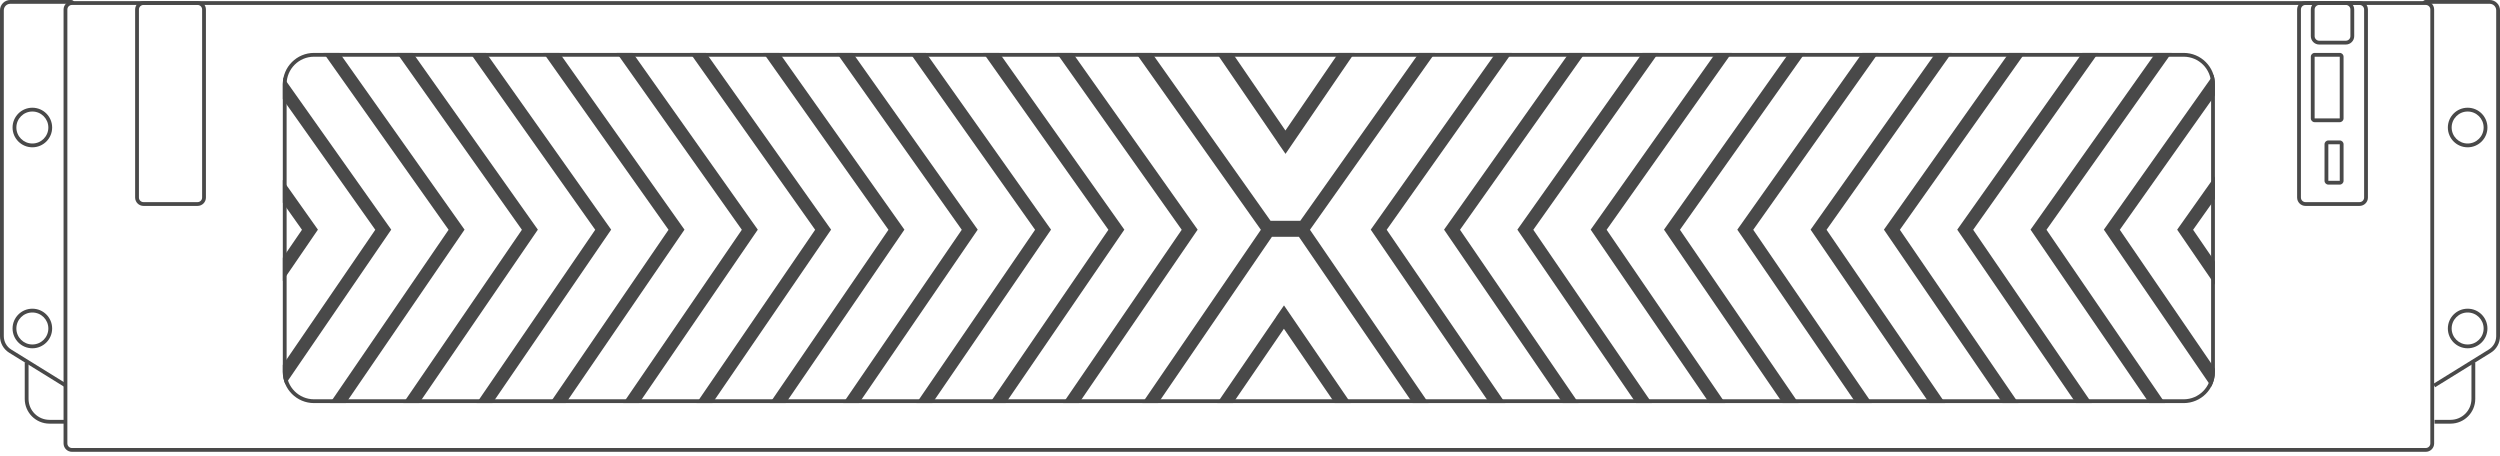
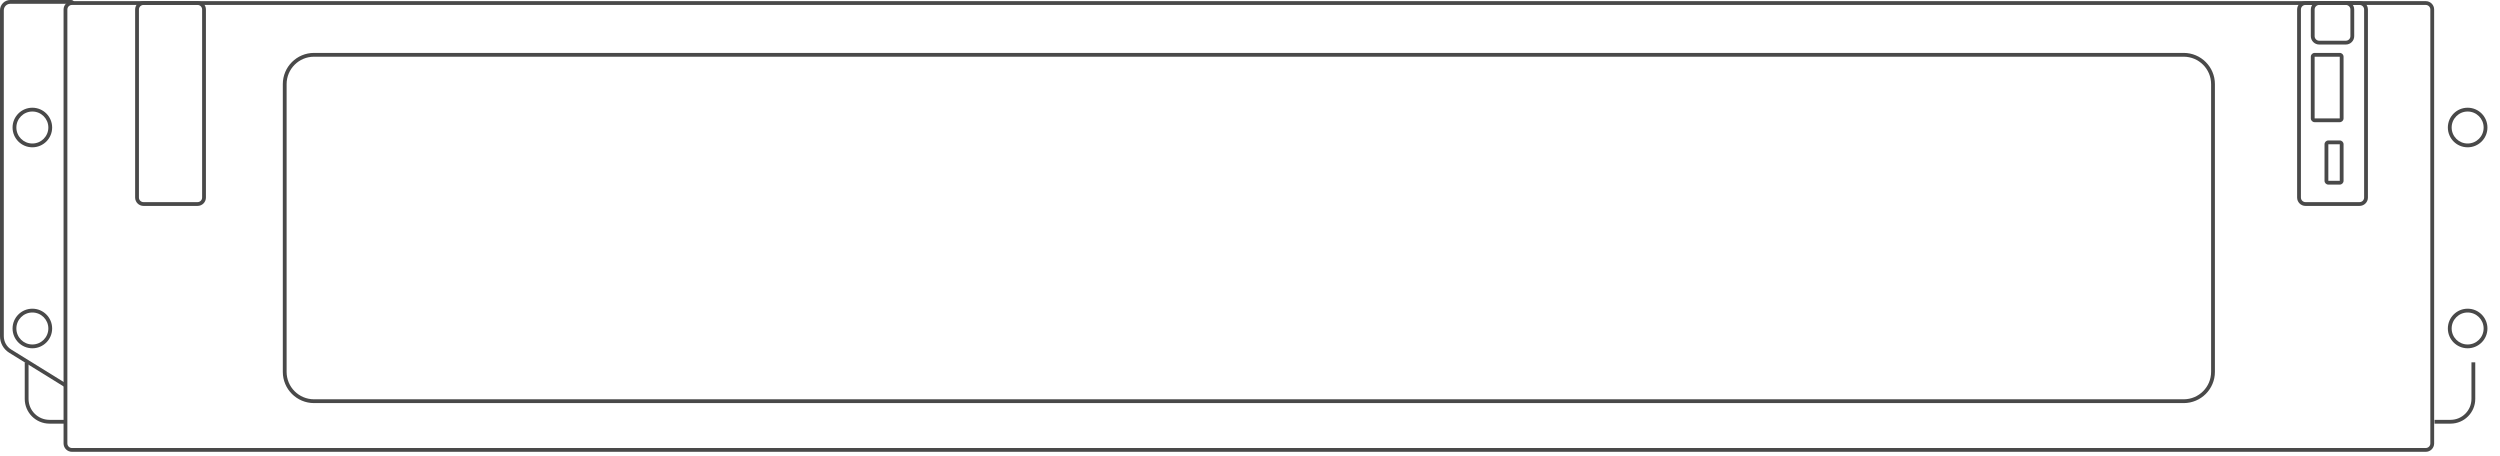
<svg xmlns="http://www.w3.org/2000/svg" width="400" height="73" viewBox="0 0 400 73" fill="none">
  <path fill-rule="evenodd" clip-rule="evenodd" d="M1.644 0.609C1.073 0.609 0.609 1.073 0.609 1.644V53.799C0.609 54.663 1.056 55.467 1.792 55.922L10.696 61.434L10.376 61.952L1.471 56.44C0.557 55.873 0 54.874 0 53.799V1.644C0 0.736 0.736 0 1.644 0H11.389C11.691 0 11.937 0.245 11.937 0.548H11.328C11.328 0.582 11.355 0.609 11.389 0.609H1.644Z" fill="#494949" />
-   <path fill-rule="evenodd" clip-rule="evenodd" d="M398.356 0.609C398.928 0.609 399.391 1.073 399.391 1.644V53.799C399.391 54.663 398.944 55.467 398.208 55.922L389.304 61.434L389.624 61.952L398.529 56.44C399.444 55.873 400 54.874 400 53.799V1.644C400 0.736 399.264 0 398.356 0H388.124C387.788 0 387.515 0.273 387.515 0.609H398.356Z" fill="#494949" />
  <path fill-rule="evenodd" clip-rule="evenodd" d="M3.959 63.825V57.978H4.568V63.825C4.568 65.674 6.068 67.174 7.918 67.174H10.475V67.783H7.918C5.731 67.783 3.959 66.011 3.959 63.825Z" fill="#494949" />
  <path fill-rule="evenodd" clip-rule="evenodd" d="M396.042 63.825V57.978H395.433V63.825C395.433 65.674 393.933 67.174 392.083 67.174H389.525V67.783H392.083C394.269 67.783 396.042 66.011 396.042 63.825Z" fill="#494949" />
  <path fill-rule="evenodd" clip-rule="evenodd" d="M388.124 0.792H11.51C11.106 0.792 10.779 1.119 10.779 1.522V70.95C10.779 71.354 11.106 71.681 11.51 71.681H388.124C388.527 71.681 388.854 71.354 388.854 70.95V1.522C388.854 1.119 388.527 0.792 388.124 0.792ZM11.51 0.183C10.77 0.183 10.17 0.782 10.17 1.522V70.95C10.17 71.69 10.77 72.29 11.51 72.29H388.124C388.864 72.29 389.463 71.69 389.463 70.95V1.522C389.463 0.782 388.864 0.183 388.124 0.183H11.51Z" fill="#494949" />
-   <path fill-rule="evenodd" clip-rule="evenodd" d="M181.719 8.465H184.284L203.291 35.331H208.043L227.05 8.465H229.615L209.594 36.765L228.567 64.495H226.029L207.825 37.889H203.509L185.305 64.495H182.767L201.74 36.765L181.719 8.465ZM169.051 8.465H171.617L191.624 36.745L172.637 64.495H170.099L189.073 36.765L169.051 8.465ZM157.321 8.465H159.887L179.894 36.745L160.908 64.495H158.37L177.343 36.765L157.321 8.465ZM145.592 8.465H148.157L168.165 36.745L149.178 64.495H146.64L165.613 36.765L145.592 8.465ZM133.862 8.465H136.428L156.435 36.745L137.448 64.495H134.91L153.883 36.765L133.862 8.465ZM122.132 8.465H124.698L144.705 36.745L125.718 64.495H123.181L142.154 36.765L122.132 8.465ZM110.403 8.465H112.968L132.976 36.745L113.989 64.495H111.451L130.424 36.765L110.403 8.465ZM98.673 8.465H101.239L121.246 36.745L102.259 64.495H99.721L118.694 36.765L98.673 8.465ZM86.943 8.465H89.509L109.516 36.745L90.529 64.495H87.991L106.964 36.765L86.943 8.465ZM75.213 8.465H77.779L97.786 36.745L78.8 64.495H76.262L95.235 36.765L75.213 8.465ZM63.483 8.465H66.049L86.057 36.745L67.07 64.495H64.532L83.505 36.765L63.483 8.465ZM51.754 8.465H54.32L74.327 36.745L55.34 64.495H52.802L71.775 36.765L51.754 8.465ZM45.25 15.851V13.459C45.25 13.091 45.289 12.733 45.365 12.388L62.597 36.745L45.663 61.494C45.397 60.883 45.25 60.209 45.25 59.501V58.389L60.045 36.765L45.25 15.851ZM45.25 32.431V28.804L50.867 36.745L45.25 44.955V41.246L48.316 36.765L45.25 32.431ZM197.286 64.495H194.748L204.156 50.744L204.147 50.732L205.439 48.864L216.119 64.495H213.564L205.425 52.599L197.286 64.495ZM240.844 64.495H238.306L219.319 36.745L239.326 8.465H241.892L221.871 36.765L240.844 64.495ZM252.573 64.495H250.035L231.049 36.745L251.056 8.465H253.622L233.6 36.765L252.573 64.495ZM264.303 64.495H261.765L242.778 36.745L262.786 8.465H265.351L245.33 36.765L264.303 64.495ZM276.033 64.495H273.495L254.508 36.745L274.515 8.465H277.081L257.06 36.765L276.033 64.495ZM287.763 64.495H285.225L266.238 36.745L286.245 8.465H288.811L268.79 36.765L287.763 64.495ZM299.492 64.495H296.954L277.968 36.745L297.975 8.465H300.541L280.519 36.765L299.492 64.495ZM311.222 64.495H308.684L289.697 36.745L309.705 8.465H312.27L292.249 36.765L311.222 64.495ZM322.952 64.495H320.414L301.427 36.745L321.434 8.465H324L303.979 36.765L322.952 64.495ZM334.681 64.495H332.143L313.157 36.745L333.164 8.465H335.73L315.708 36.765L334.681 64.495ZM346.411 64.495H343.873L324.886 36.745L344.894 8.465H347.459L327.438 36.765L346.411 64.495ZM354.385 59.005V59.501C354.385 60.352 354.172 61.153 353.796 61.854L336.616 36.745L354.154 11.955C354.304 12.43 354.385 12.935 354.385 13.459V15.256L339.168 36.765L354.385 59.005ZM354.385 41.862V45.571L348.346 36.745L354.385 28.209V31.835L350.897 36.765L354.385 41.862ZM216.72 8.465L205.683 24.619L204.391 22.752L204.399 22.739L194.633 8.465H197.171L205.668 20.884L214.166 8.465H216.72Z" fill="#494949" />
  <path fill-rule="evenodd" clip-rule="evenodd" d="M349.391 9.074H50.243C47.822 9.074 45.859 11.037 45.859 13.459V59.501C45.859 61.922 47.822 63.886 50.243 63.886H349.391C351.813 63.886 353.776 61.922 353.776 59.501V13.459C353.776 11.037 351.813 9.074 349.391 9.074ZM50.243 8.465C47.486 8.465 45.25 10.701 45.25 13.459V59.501C45.25 62.259 47.486 64.495 50.243 64.495H349.391C352.149 64.495 354.385 62.259 354.385 59.501V13.459C354.385 10.701 352.149 8.465 349.391 8.465H50.243Z" fill="#494949" />
  <path fill-rule="evenodd" clip-rule="evenodd" d="M377.527 0.792H368.879C368.476 0.792 368.148 1.119 368.148 1.522V31.608C368.148 32.011 368.476 32.339 368.879 32.339H377.527C377.931 32.339 378.258 32.011 378.258 31.608V1.522C378.258 1.119 377.931 0.792 377.527 0.792ZM368.879 0.183C368.139 0.183 367.539 0.782 367.539 1.522V31.608C367.539 32.348 368.139 32.947 368.879 32.947H377.527C378.267 32.947 378.867 32.348 378.867 31.608V1.522C378.867 0.782 378.267 0.183 377.527 0.183H368.879Z" fill="#494949" />
  <path fill-rule="evenodd" clip-rule="evenodd" d="M31.608 0.792H22.96C22.556 0.792 22.229 1.119 22.229 1.522V31.608C22.229 32.011 22.556 32.339 22.96 32.339H31.608C32.012 32.339 32.339 32.011 32.339 31.608V1.522C32.339 1.119 32.012 0.792 31.608 0.792ZM22.96 0.183C22.22 0.183 21.62 0.782 21.62 1.522V31.608C21.62 32.348 22.22 32.947 22.96 32.947H31.608C32.348 32.947 32.948 32.348 32.948 31.608V1.522C32.948 0.782 32.348 0.183 31.608 0.183H22.96Z" fill="#494949" />
  <path fill-rule="evenodd" clip-rule="evenodd" d="M375.335 0.792H371.072C370.668 0.792 370.341 1.119 370.341 1.522V5.786C370.341 6.189 370.668 6.516 371.072 6.516H375.335C375.738 6.516 376.065 6.189 376.065 5.786V1.522C376.065 1.119 375.738 0.792 375.335 0.792ZM371.072 0.183C370.332 0.183 369.732 0.782 369.732 1.522V5.786C369.732 6.526 370.332 7.125 371.072 7.125H375.335C376.075 7.125 376.674 6.526 376.674 5.786V1.522C376.674 0.782 376.075 0.183 375.335 0.183H371.072Z" fill="#494949" />
  <path fill-rule="evenodd" clip-rule="evenodd" d="M374.36 9.074H370.341V18.94H374.36V9.074ZM370.341 8.465C370.004 8.465 369.732 8.738 369.732 9.074V18.94C369.732 19.277 370.004 19.549 370.341 19.549H374.36C374.697 19.549 374.969 19.277 374.969 18.94V9.074C374.969 8.738 374.697 8.465 374.36 8.465H370.341Z" fill="#494949" />
  <path fill-rule="evenodd" clip-rule="evenodd" d="M374.361 23.082H372.534L372.534 28.928H374.361V23.082ZM372.534 22.473C372.197 22.473 371.924 22.745 371.924 23.082V28.928C371.924 29.265 372.197 29.537 372.534 29.537H374.361C374.697 29.537 374.97 29.265 374.97 28.928V23.082C374.97 22.745 374.697 22.473 374.361 22.473H372.534Z" fill="#494949" />
  <path fill-rule="evenodd" clip-rule="evenodd" d="M5.177 22.96C6.59 22.96 7.735 21.814 7.735 20.402C7.735 18.989 6.59 17.844 5.177 17.844C3.764 17.844 2.619 18.989 2.619 20.402C2.619 21.814 3.764 22.96 5.177 22.96ZM5.177 23.569C6.926 23.569 8.344 22.151 8.344 20.402C8.344 18.653 6.926 17.235 5.177 17.235C3.428 17.235 2.01 18.653 2.01 20.402C2.01 22.151 3.428 23.569 5.177 23.569Z" fill="#494949" />
  <path fill-rule="evenodd" clip-rule="evenodd" d="M394.823 22.96C393.41 22.96 392.265 21.814 392.265 20.402C392.265 18.989 393.41 17.844 394.823 17.844C396.236 17.844 397.381 18.989 397.381 20.402C397.381 21.814 396.236 22.96 394.823 22.96ZM394.823 23.569C393.074 23.569 391.656 22.151 391.656 20.402C391.656 18.653 393.074 17.235 394.823 17.235C396.572 17.235 397.99 18.653 397.99 20.402C397.99 22.151 396.572 23.569 394.823 23.569Z" fill="#494949" />
  <path fill-rule="evenodd" clip-rule="evenodd" d="M5.177 55.116C6.59 55.116 7.735 53.971 7.735 52.558C7.735 51.145 6.59 50 5.177 50C3.764 50 2.619 51.145 2.619 52.558C2.619 53.971 3.764 55.116 5.177 55.116ZM5.177 55.725C6.926 55.725 8.344 54.307 8.344 52.558C8.344 50.809 6.926 49.391 5.177 49.391C3.428 49.391 2.01 50.809 2.01 52.558C2.01 54.307 3.428 55.725 5.177 55.725Z" fill="#494949" />
  <path fill-rule="evenodd" clip-rule="evenodd" d="M394.823 55.116C393.41 55.116 392.265 53.971 392.265 52.558C392.265 51.145 393.41 50 394.823 50C396.236 50 397.381 51.145 397.381 52.558C397.381 53.971 396.236 55.116 394.823 55.116ZM394.823 55.725C393.074 55.725 391.656 54.307 391.656 52.558C391.656 50.809 393.074 49.391 394.823 49.391C396.572 49.391 397.99 50.809 397.99 52.558C397.99 54.307 396.572 55.725 394.823 55.725Z" fill="#494949" />
</svg>